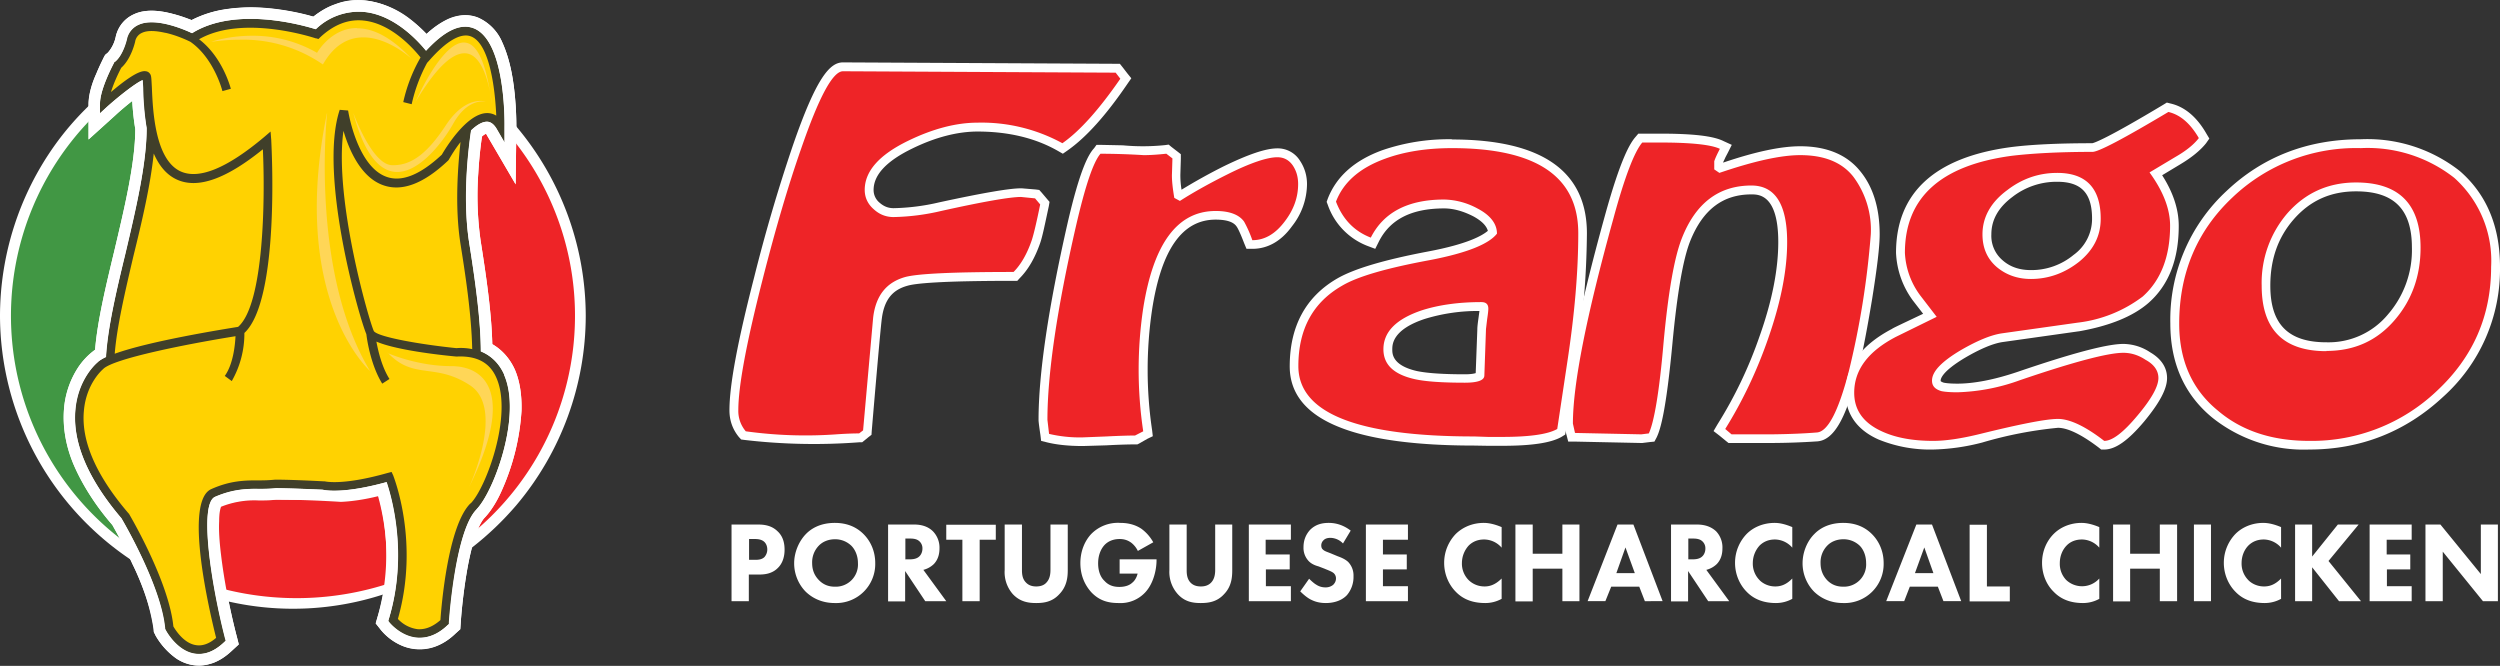
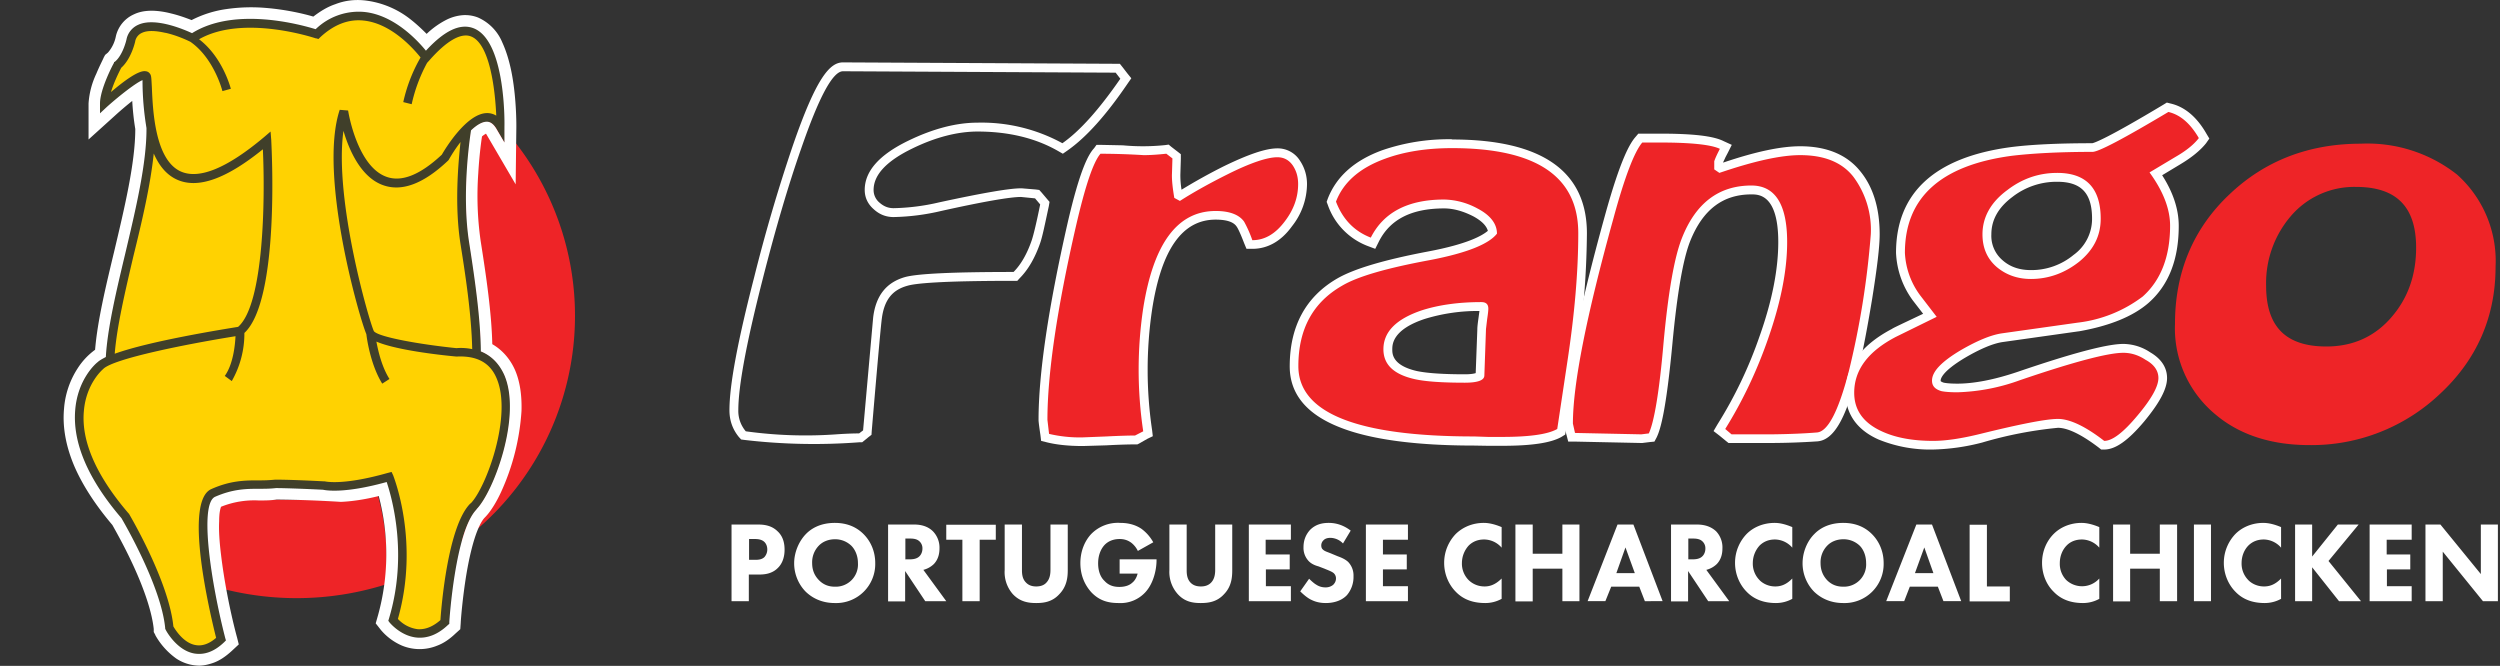
<svg xmlns="http://www.w3.org/2000/svg" fill-rule="evenodd" stroke-linejoin="round" stroke-miterlimit="2" clip-rule="evenodd" viewBox="0 0 1070 285">
  <rect x="0" y="0" width="1070" height="285" fill="#333333" stroke="none" />
  <g fill-rule="nonzero">
    <path fill="#fff" d="M574.8 232.6a7.6 7.6 0 0 0-5.4-2.4c-1 0-2.2.2-3 1.1a3 3 0 0 0-.9 2.1c0 .8.2 1.4.7 1.8.8.8 1.9 1 4 1.9l2.4 1c1.4.5 3.1 1.2 4.4 2.4a8.3 8.3 0 0 1 2.3 6.1 12 12 0 0 1-2.8 8.1c-2.8 3-7 3.4-9 3.4-2.3 0-4.3-.4-6.3-1.4-1.7-.8-3.5-2.4-4.7-3.6l3.8-5.4c.8.8 2.1 2 3 2.5 1.2.8 2.5 1.2 4 1.2a5 5 0 0 0 3.3-1.1c.6-.6 1.2-1.5 1.2-2.7a3 3 0 0 0-1.1-2.4c-.9-.7-2.9-1.4-3.8-1.8l-2.6-1c-1.5-.4-3.2-1.1-4.4-2.5a8.2 8.2 0 0 1-2-5.7c0-3 1-5.4 2.8-7.4 2.3-2.3 5-3 8-3 2.1 0 5.6.4 9.4 3.3zm401.5 23.7a14.4 14.4 0 0 1-7 1.8c-5.9 0-9.8-2-12.5-4.8-2.8-2.8-5-7.2-5-12.4s2.2-9.5 5-12.4c2.8-2.8 7-4.7 11.9-4.7 2 0 4.5.5 7.6 1.8v8.8a10 10 0 0 0-7.4-3.5c-2.7 0-4.8.9-6.5 2.5-1.8 1.8-3 4.5-3 7.6a10 10 0 0 0 2.8 7.2c.6.7 3 2.8 6.8 2.8 2 0 4.5-.5 7.3-3.4zm-333.6 0a14.4 14.4 0 0 1-7 1.8c-6 0-9.9-2-12.6-4.8-2.8-2.8-5-7.2-5-12.4s2.2-9.5 5-12.4c2.9-2.8 7-4.7 12-4.7 2 0 4.5.5 7.6 1.8v8.8a10 10 0 0 0-7.5-3.5c-2.7 0-4.8.9-6.5 2.5-1.7 1.8-3 4.5-3 7.6a10 10 0 0 0 2.8 7.2c.7.7 3 2.8 6.9 2.8 1.9 0 4.4-.5 7.3-3.4zm124.4 0a14.4 14.4 0 0 1-7 1.8c-5.8 0-9.8-2-12.5-4.8-2.8-2.8-5-7.2-5-12.4s2.2-9.5 5-12.4c2.8-2.8 7-4.7 12-4.7 2 0 4.4.5 7.5 1.8v8.8a10 10 0 0 0-7.4-3.5c-2.7 0-4.8.9-6.5 2.5-1.7 1.8-3 4.5-3 7.6a10 10 0 0 0 2.8 7.2c.6.7 3 2.8 6.8 2.8 2 0 4.5-.5 7.3-3.4zm131.4 0a14.4 14.4 0 0 1-7 1.8c-5.9 0-9.8-2-12.5-4.8-2.9-2.8-5-7.2-5-12.4s2.1-9.5 5-12.4c2.8-2.8 7-4.7 11.9-4.7 2 0 4.5.5 7.6 1.8v8.8a10 10 0 0 0-7.4-3.5c-2.7 0-4.9.9-6.5 2.5-1.8 1.8-3 4.5-3 7.6a10 10 0 0 0 2.7 7.2 9.9 9.9 0 0 0 14.2-.6zm-419.3-16.9H495v.4c0 4-1.3 10-4.9 13.8a14.4 14.4 0 0 1-11.3 4.5c-3.9 0-8-.7-11.7-4.6-1.8-2-4.7-6-4.7-12.5 0-5.3 2-9.6 4.6-12.4a16 16 0 0 1 12.5-4.8c2.7 0 6 .5 9 2.5a18 18 0 0 1 5.1 5.8l-6.6 3.7a9.9 9.9 0 0 0-2.8-3.5c-1.5-1.1-3.1-1.6-5-1.6-2.8 0-5 1-6.5 2.6-1.8 2-2.7 4.8-2.7 7.8 0 3.8 1.3 6.2 2.7 7.5 1.8 2 4 2.6 6.4 2.6 3.1 0 4.8-1.1 5.5-1.8.3-.2 1.7-1.4 2.3-3.9h-7.7v-6zm-109.6-10.8c3 3 5 7.3 5 12.4a16.7 16.7 0 0 1-17.3 17.1c-6 0-10-2.5-12.4-4.8-3-3-5-7.4-5-12.2s2.1-9.5 5-12.5c2.1-2.2 6-4.8 12.4-4.8q7.5 0 12.3 4.8m431.6 0c3 3 5 7.3 5 12.4a16.7 16.7 0 0 1-17.3 17.1c-6 0-10-2.5-12.4-4.8-3-3-5-7.4-5-12.2s2-9.5 5-12.5c2.1-2.2 6-4.8 12.4-4.8q7.5 0 12.3 4.8M457 244c0 3.1-.4 7-3.6 10.3-3 3.3-6.6 3.8-9.9 3.8s-6.9-.5-10-3.8A14.2 14.2 0 0 1 430 244v-19.5h7.4v19.3c0 1.4 0 3.8 1.7 5.5 1.3 1.4 3 1.7 4.4 1.7s3.2-.3 4.4-1.7c1.6-1.7 1.7-4.1 1.7-5.5v-19.3h7.4zm70.4 0c0 3.1-.3 7-3.5 10.3-3 3.3-6.6 3.8-10 3.8-3.3 0-6.8-.5-9.8-3.8a14.2 14.2 0 0 1-3.6-10.3v-19.5h7.4v19.3c0 1.4 0 3.8 1.6 5.5 1.3 1.4 3 1.7 4.5 1.7 1.4 0 3.1-.3 4.4-1.7 1.6-1.7 1.7-4.1 1.7-5.5v-19.3h7.3zm-108.1-13v26.3h-7.4V231H405v-6.4h21.2v6.4h-7zm612.9 0h-10.7v6.3h10.1v6.4h-10v7.2h10.6v6.4h-18v-32.8h18v6.4zm-429.6 0h-10.7v6.3h10.2v6.4h-10.2v7.2h10.7v6.4h-18v-32.8h18v6.4zm-50.2 0h-10.7v6.3H552v6.4h-10.2v7.2h10.7v6.4h-18v-32.8h18v6.4zm-228-6.5c2.7 0 5.8.4 8.3 2.8 2.7 2.4 3.1 5.7 3.1 8 0 4-1.5 6.4-2.7 7.6-2.5 2.7-5.9 3-8.1 3h-4.5v11.4h-7.4v-32.8zm526 0V251h9.8v6.4H843v-32.8h7.4zm-21 26.6h-12l-2.4 6.2h-7.7l12.9-32.8h6.7l12.5 32.8h-7.6zm-127.8 0h-12l-2.5 6.2h-7.6l12.8-32.8h6.8l12.5 32.8H704zm-310.3-26.6c4 0 6.5 1.4 8 2.9a10 10 0 0 1 2.8 7.3c0 2-.4 4.6-2.4 6.7a10 10 0 0 1-4.5 2.5l9.8 13.4h-9l-8.6-12.9v13h-7.3v-32.9zm335 0c4.1 0 6.6 1.4 8.2 2.9a10 10 0 0 1 2.7 7.3c0 2-.4 4.6-2.4 6.7a10 10 0 0 1-4.5 2.5l9.8 13.4h-9l-8.6-12.9v13h-7.3v-32.9h11.2zm311.8 32.8v-32.8h6.4l17.3 21.2v-21.2h7.3v32.8h-6.4l-17.2-21.2v21.2zM939 224.5h7.3v32.8H939zM911.7 237h12.7v-12.5h7.4v32.8h-7.4v-13.9h-12.7v14h-7.3v-32.9h7.3zM656 237h12.7v-12.5h7.3v32.8h-7.3v-13.9H656v14h-7.4v-32.9h7.4zm333.6 1.2 11-13.7h8.9l-12.9 15.6 13.9 17.2h-9.4l-11.5-14.5v14.5h-7.3v-32.8h7.3zM782 233.6a10.2 10.2 0 0 0-2.8 7.4c0 3 1 5.4 2.9 7.4 2 2 4.3 2.7 6.8 2.7a9.5 9.5 0 0 0 9.8-10.1c0-3.4-1.3-6-2.7-7.4a10 10 0 0 0-7-2.8c-2.8 0-5.3 1-7 2.8m-431.6 0a10.2 10.2 0 0 0-2.8 7.4c0 3 1 5.4 3 7.4s4.3 2.7 6.7 2.7a9.5 9.5 0 0 0 9.9-10.1c0-3.4-1.4-6-2.8-7.4a10 10 0 0 0-7-2.8c-2.8 0-5.3 1-7 2.8m477.1 11.7-3.9-11-4 11h8zm-127.8 0-4-11-3.9 11zm-379.1-5.7h2.6c1 0 2.8 0 4-1.2.6-.7 1.2-1.8 1.2-3.2s-.5-2.5-1.2-3.2c-1.1-1.1-2.7-1.3-4.1-1.3h-2.5v9zm402-.2h1.7c1.3 0 3.2-.1 4.4-1.4.5-.5 1.2-1.6 1.2-3.2a4 4 0 0 0-1.5-3.3c-1.2-1-3-1-4-1h-1.8v9zm-335 0h1.6c1.3 0 3.2-.1 4.4-1.4.5-.5 1.2-1.6 1.2-3.2a4 4 0 0 0-1.5-3.3c-1.2-1-3-1-4-1h-1.8v9z" />
-     <path fill="#ee2427" d="M348.1 188.1c-9.7 0-19.5-.5-29.2-1.7h-.7l-.5-.6a15.3 15.3 0 0 1-3.6-10.2c0-10.5 3.5-29.5 10.5-56.5 5.6-22 11.2-40.8 16.5-56.1 10.5-30.5 16-34.4 19.7-34.4l117.6.6 3.5 4.4-.8 1.1c-9 13.2-17.5 22.7-25.3 28.2l-1 .6-1-.6a70.6 70.6 0 0 0-35.5-8.5 67 67 0 0 0-28.7 7.5C378 67.5 372 74 372 81.3c0 2.7 1 5 3.1 6.8 2.2 2 4.6 3 7.4 3 5.5 0 12.2-1 19.9-2.7 18.4-4 29.7-6 34.6-6l6.9.7 3.3 3.8-.2 1c-1.5 7.7-2.7 12.7-3.6 15.5-2 6-4.8 10.9-8.3 14.3l-.5.6h-.8c-25.4 0-40.8.7-46 2.2-7.2 2-11.2 7.1-12.3 15.7l-4.2 48.2-.1.8-2.9 2.2h-.6l-9.7.3c-4.6.3-7.7.4-9.9.4" />
    <path fill="#fff" d="m360.8 30.5 116.7.6 2 2.6c-9 13-17.2 22.3-24.8 27.6a72.1 72.1 0 0 0-36.4-8.8c-9 0-19 2.6-29.5 7.7-12.4 6-18.7 13-18.7 21.1 0 3.2 1.3 6 3.8 8.2 2.5 2.3 5.3 3.4 8.6 3.4a96 96 0 0 0 20.3-2.6c18-4 29.5-6 34.2-6l6 .6 2.2 2.6q-2.25 11.1-3.6 15.3c-2 5.8-4.6 10.4-7.8 13.6-25.6 0-41.1.7-46.5 2.2-8 2.3-12.5 8-13.6 17.4l-4.3 48.2-1.7 1.3c-2.2 0-5.5.1-9.8.4a186.2 186.2 0 0 1-38.7-1.3 13.4 13.4 0 0 1-3.2-9c0-10.3 3.5-29 10.4-56 5.6-22 11.1-40.6 16.5-56 7.6-22 13.5-33.1 17.9-33.1m0-3.8c-5.5 0-11.3 6.1-21.5 35.7a714 714 0 0 0-16.5 56.2c-7.1 27.6-10.6 46.2-10.6 57 0 4.4 1.4 8.2 4 11.4l1 1.1 1.5.2a255 255 0 0 0 49 1h1.3l1-.8 1.7-1.4 1.3-1 .1-1.6c3-35.5 4-45.7 4.3-48 1-8 4.4-12.4 11-14.2 3.3-1 14-2.1 45.4-2.1h1.6l1-1.1c3.7-3.7 6.6-8.8 8.8-15.1 1-2.9 2-7.9 3.7-15.8l.3-1.8L448 85l-2.2-2.6-1-1.1-1.5-.2-6-.5h-.3c-5 0-16.5 2-35 6a92.8 92.8 0 0 1-19.5 2.5c-2.4 0-4.3-.8-6.1-2.4a7 7 0 0 1-2.5-5.4c0-6.5 5.6-12.4 16.5-17.7 10-4.9 19.5-7.3 28-7.3 13.2 0 24.8 2.8 34.4 8.3l2.1 1.2 2-1.4c8-5.6 16.6-15.2 25.7-28.6l1.6-2.3-1.7-2.1-2-2.6-1.2-1.5h-1.8z" />
    <path fill="#ee2427" d="M463.5 189c-6.1 0-11-.5-14.9-1.5l-1.2-.3-.2-1.2-.7-6.3c0-19.5 4.2-47.7 12.4-83.7 4-17.3 7.5-27.5 10.8-31.4l.6-.7h.8a321 321 0 0 1 18.5.6c2.7 0 5.8-.2 9.4-.6h.7l4 3-.2 7.5c-.1 2 .1 5 .7 9l.8.4c6-3.7 12.5-7.3 19.6-10.9 10.3-5 17.5-7.5 22.2-7.5 3.4 0 6.3 1.5 8.2 4.4 1.7 2.7 2.6 5.7 2.6 9 0 6-2 11.6-6 16.9-4.3 6-9.5 9-15.5 9h-1.3l-.4-1.2A47 47 0 0 0 531 96c-1.7-2.6-5.3-3.8-10.6-3.8-15.3 0-24.9 13-29.1 40a177.7 177.7 0 0 0 0 52.1l.2 1.3-5.1 2.7h-.5c-2.4 0-6.7.1-12.2.4z" />
    <path fill="#fff" d="m499.2 65.8 2.6 2-.2 6.6c-.1 2.2.2 5.6 1 10.3L505 86c6.1-3.9 13-7.7 20.4-11.4 9.8-4.9 17-7.3 21.3-7.3 2.8 0 5 1.2 6.6 3.5 1.6 2.4 2.3 5 2.3 8 0 5.5-1.8 10.8-5.6 15.8-4 5.4-8.6 8.2-14 8.2a51 51 0 0 0-3.5-7.9c-2.1-3-6.2-4.6-12.2-4.6-16.3 0-26.6 13.8-31 41.6a178.3 178.3 0 0 0 0 52.7l-3.5 1.8c-2.2 0-6.4.1-12.3.4l-10.1.4a57 57 0 0 1-14.4-1.5l-.7-6c0-19.4 4-47.2 12.3-83.3 3.9-16.8 7.3-27 10.4-30.6a307 307 0 0 1 18.5.6c2.7 0 5.8-.2 9.6-.6m1-3.9-1.4.2a92 92 0 0 1-18.1.1L471 62h-1.7l-1 1.4c-2.4 2.6-6 8.8-11.4 32.2-8.2 36.1-12.4 64.4-12.4 84.1 0 .3 0 1.1.8 6.5l.3 2.5 2.4.6c4 1 9.1 1.6 15.4 1.6h.1l10.1-.3c5.5-.3 9.9-.4 12.2-.4h1l.8-.4 3.5-2 2.3-1.1-.3-2.6a175.5 175.5 0 0 1 0-51.6c4-25.9 13-38.5 27.2-38.5q7.05 0 9 3c.3.4 1.2 1.9 3.2 7.1l1 2.4h2.5c6.6 0 12.4-3.3 17-9.7a29.4 29.4 0 0 0 6.4-18c0-3.6-1-7-3-10a11.2 11.2 0 0 0-9.7-5.3c-5 0-12.5 2.6-23 7.7a243 243 0 0 0-18 10 38 38 0 0 1-.5-6.6l.2-6.6v-2l-1.4-1.1-2.6-2-1.2-1z" />
    <path fill="#ee2427" d="M637 188.9c-2.7-.2-4.7-.2-6-.2-52 0-77.1-10.5-77.1-32 0-16.5 6.6-28.6 19.6-36 7-4 19.5-7.8 38.3-11.3 17.6-3.4 24.4-7.3 27-10-.3-3.3-2.8-6.1-7.4-8.6-4.5-2.3-9-3.5-13.3-3.5-14.8 0-24.5 5-29.7 15.2l-.8 1.5-1.5-.6A27.2 27.2 0 0 1 570 87l-.3-.6.2-.7c3.5-8.9 11-15.4 22.3-19.5 8.4-3 18.2-4.6 29.2-4.6 37 0 55.8 12.9 55.8 38.3 0 16.6-1.6 35.2-4.7 55.5l-4.4 29.5-.8.4c-4.3 2.5-12.3 3.7-24.5 3.7h-6zm-3-57.7c-9.5 0-17.8 1.1-24.8 3.4-10.2 3.4-15.2 8.2-15.2 14.9 0 5.6 4 9.2 12 11 4.3 1 11.4 1.5 20.9 1.5 5.3 0 6.5-1 6.5-1.3l.8-19.9c0-1 .1-2.5.4-4.5.4-2.3.5-3.6.5-4.2 0-.7 0-1-1.1-1" />
    <path fill="#fff" d="M621.5 63.4c36 0 54 12.1 54 36.4 0 16.5-1.6 34.9-4.7 55.2l-4.3 28.6c-4 2.3-11.9 3.4-23.6 3.4h-6l-6-.2c-50 0-75.2-10-75.2-30.1 0-15.9 6.3-27.3 18.7-34.4 6.7-4 19.3-7.6 37.7-11 15.6-3 25.1-6.8 28.6-11.3 0-4.2-2.8-7.9-8.4-10.8a31 31 0 0 0-14.2-3.8c-15.4 0-25.9 5.4-31.4 16.3-7-2.7-12-7.8-14.9-15.4 3.2-8.4 10.3-14.5 21.1-18.4 8.2-3 17.7-4.5 28.6-4.5m5.4 100.4q8.25 0 8.4-3l.7-20 .5-4.2c.3-2 .5-3.5.5-4.5 0-1.9-1-2.8-3-2.8-9.7 0-18.2 1.2-25.4 3.5-11 3.7-16.5 9.2-16.5 16.7 0 6.6 4.5 10.8 13.5 12.8q6.75 1.5 21.3 1.5m-5.4-104.2a87.5 87.5 0 0 0-29.9 4.7C579.8 68.6 572 75.5 568.3 85l-.5 1.4.5 1.3a29 29 0 0 0 17.1 17.6l3.2 1.2 1.5-3c4.8-9.6 14-14.3 28-14.3 4 0 8.2 1.2 12.5 3.4 3.5 1.9 5.6 4 6.2 6.2-2.6 2.2-9 5.7-25.4 8.8-19 3.6-31.7 7.4-38.9 11.5-13.6 7.8-20.5 20.5-20.5 37.7 0 11.7 7.1 20.4 21.2 26 12.9 5.2 32.3 7.9 57.8 7.9l5.8.1h6.1c12.5 0 20.8-1.2 25.4-3.8l1.6-1 .3-1.7 4.3-28.6a373 373 0 0 0 4.7-55.8c0-26.7-19.4-40.2-57.7-40.2m5.4 100.5c-9.4 0-16.3-.5-20.5-1.4-10.5-2.4-10.5-7.4-10.5-9.2 0-2.1 0-8.5 13.9-13.1a77.4 77.4 0 0 1 23.4-3.4l-.4 3c-.3 2.1-.5 3.7-.5 4.8l-.7 18.8c-.7.2-2 .5-4.7.5" />
    <path fill="#ee2427" d="m740.5 187.7-4.6-3.6.9-1.5a185 185 0 0 0 18-38 124 124 0 0 0 8.2-41c0-22.3-10.1-22.3-13.4-22.3-13.1 0-22.3 7-28 21.2-3.2 8-5.7 23-7.7 44.3-2 21.4-4 34.3-6.5 39.5l-.5 1-4.2.4-30-.6-.4-1.3c-1-4-1-4.3-1-4.6 0-16.9 5.9-46.7 17.4-88.4 5-18.2 9.2-29 12.8-33l.5-.7h8.5c13.6 0 22.3 1 26.4 3l1.7.8-1.7 3.6c-1 1.8-1.2 2.5-1.3 2.8v2.2l.6.4c14.4-5 26-7.4 34.3-7.4 10.7 0 18.9 3.3 24.2 9.9a40 40 0 0 1 7.9 25.9c0 5.1-1 14.3-3.2 27.2a367 367 0 0 1-6.4 32.2c-4.7 18.2-9.5 26.8-15.3 27.3-4.8.4-11.3.6-19.5.7z" />
    <path fill="#fff" d="M710.5 61c13.2 0 21.8.9 25.6 2.7l-1 2c-1 2.1-1.5 3.4-1.4 3.6v3.2l2.2 1.5c14.7-5 26.2-7.6 34.6-7.6 10.2 0 17.8 3 22.7 9.2a38 38 0 0 1 7.5 24.7 363 363 0 0 1-9.5 59c-4.4 16.8-8.9 25.5-13.6 25.8-4.8.4-11.2.7-19.5.8h-17l-2.7-2.3c7.4-11.9 13.5-24.7 18.3-38.5 5.4-15.4 8.2-29.2 8.2-41.5 0-16.1-5.1-24.2-15.3-24.2-13.9 0-23.8 7.5-29.7 22.4-3.3 8.3-5.9 23.2-7.9 44.9-1.8 20.9-4 33.8-6.3 38.8l-3.2.4-28.4-.6-.9-4c0-16.9 5.8-46.2 17.4-88 4.8-17.7 9-28.5 12.3-32.3zm0-3.8h-9.3l-1.1 1.3c-2.4 2.7-6.4 9.2-13.2 33.8-11.6 41.9-17.5 71.8-17.5 89 0 .4 0 .8 1.1 5l.7 2.7h2.9l28.3.6h.5l3.2-.4 2-.2 1-1.9c1.6-3.4 4-11.3 6.7-40.1 2-21.2 4.5-36 7.6-43.8 5.4-13.5 14-20 26.2-20 3.1 0 11.5 0 11.5 20.4 0 11.8-2.7 25.4-8 40.3a183.3 183.3 0 0 1-18 37.7l-1.7 2.9 2.6 2 2.8 2.3 1 .8h18.3a311 311 0 0 0 19.8-.7c6.8-.6 11.9-9.1 17-28.7 2-7.6 4.1-18.5 6.4-32.4 2.1-13.2 3.2-22.2 3.2-27.5 0-11.2-2.8-20.3-8.3-27-5.7-7.1-14.4-10.7-25.7-10.7-8.3 0-19.1 2.3-33 7 .1-.5.5-1.1 1-2.3l1-1.9 1.7-3.4-3.5-1.6c-4.4-2.2-13-3.2-27.2-3.2" />
    <path fill="#ee2427" d="m900 190.5-.5-.3c-7.8-6-14-9-18.7-9-4.9 0-16 2.1-32.8 6.3-8.2 2-15.1 3-20.6 3-8.8 0-16.4-1.3-22.6-4-8.7-4-13-10.1-13-18.4 0-10.5 6.3-19.2 18.9-25.7.4-.2 2.6-1.4 15.3-7.4l-5.7-7.4a35.2 35.2 0 0 1-6.9-19.4c0-24.5 15.9-39 47.2-43.3 8.4-1.2 20.2-1.7 35-1.7 1 0 6.2-1.7 31.5-17l.7-.3.7.2c5.6 1.3 10.4 5.4 14.3 12l.6 1.1-.8 1a36 36 0 0 1-10.4 8.5l-9.5 5.7c5.3 7.8 8 15.2 8 22.2 0 13.8-4.2 24.5-12.4 31.7a59 59 0 0 1-28.7 11.6c-7.9 1-18.9 2.6-32.8 4.7-4.2.6-9.9 3-16.8 7-9.3 5.5-11.3 9.2-11.3 11.3 0 1 .4 2 2.8 2.7.8.2 2.6.5 6.2.5 7.5 0 16.3-1.8 26.3-5.2 23.3-8 38-11.8 44.8-11.8 3.7 0 7.2 1 10.6 3.3 4.1 2.4 6.3 5.6 6.3 9.4 0 4-3.1 9.8-9.4 17.3-6.5 7.8-11.5 11.4-15.7 11.4zM880.5 76a33 33 0 0 0-20.2 6.9c-6.7 5-10 10.6-10 17.5 0 5.3 1.8 9.3 5.4 12.5a20 20 0 0 0 13.5 4.7c7.2 0 13.7-2.3 19.5-7a20.7 20.7 0 0 0 8.6-16.9c0-12-5.4-17.7-16.8-17.7" />
    <path fill="#fff" d="M928 47.9c5.2 1.2 9.5 5 13.1 11.2-2 2.6-5.2 5.3-9.9 8L920 73.8c5.9 8.1 8.8 15.7 8.8 22.8 0 13.3-4 23.4-11.7 30.3a57 57 0 0 1-27.9 11.2l-32.6 4.6c-4.5.7-10.4 3.1-17.6 7.3-8 4.8-12.1 9-12.1 12.9 0 2.3 1.3 3.7 4 4.5 1.4.3 3.7.5 6.8.5a85 85 0 0 0 26.9-5.2c22.9-7.8 37.6-11.7 44.2-11.7 3.3 0 6.5 1 9.5 3 3.7 2 5.5 4.7 5.5 7.8 0 3.6-3 9-9 16.1-6 7.2-10.7 10.8-14.2 10.8-8-6.2-14.7-9.4-19.8-9.4-5 0-16.2 2.2-33.2 6.4-8.1 2-14.8 3-20.2 3-8.6 0-15.9-1.3-21.8-4-8-3.6-12-9.1-12-16.6q0-14.7 18-24l17.3-8.5-7-9.1a33.1 33.1 0 0 1-6.6-18.3c0-23.5 15.2-37.4 45.6-41.5 8.3-1 19.9-1.7 34.7-1.7 2.6 0 13.4-5.7 32.5-17.1m-58.9 71.5c7.6 0 14.5-2.5 20.7-7.4 6.1-5 9.2-11 9.2-18.4 0-13-6.2-19.6-18.6-19.6-7.8 0-14.9 2.4-21.3 7.3-7.1 5.2-10.7 11.6-10.7 19 0 5.8 2 10.4 6 13.9 4 3.4 8.9 5.2 14.7 5.2m58.2-75.5-1.3.8c-24.3 14.6-29.6 16.4-30.6 16.6-14.9 0-26.7.6-35.1 1.7-32.4 4.4-48.9 19.6-48.9 45.2a37 37 0 0 0 7.2 20.4l4.4 5.7c-10.5 5-12.7 6-13.4 6.5-13.1 6.9-19.8 16-19.8 27.3 0 6.2 2.4 14.8 14.1 20a58.3 58.3 0 0 0 23.4 4.3 91 91 0 0 0 21-3 172 172 0 0 1 32.4-6.3c3 0 8.3 1.5 17.5 8.5l1 .8h1.3c4.8 0 10.2-3.8 17.1-12 6.7-8.1 9.8-14 9.8-18.6 0-3.1-1.2-7.5-7.2-11a21.1 21.1 0 0 0-11.5-3.6c-7 0-22 4-45.4 12-9.8 3.3-18.5 5-25.7 5-3.6 0-5.1-.3-5.7-.4-1-.3-1.3-.6-1.4-.7v-.2c0-.9.8-4 10.3-9.7 6.8-4 12.2-6.2 16.2-6.8l32.6-4.6h.1c13-2.3 23-6.3 29.7-12.1 8.7-7.6 13-18.7 13-33 0-7-2.3-14.2-7.1-21.7l7.8-4.7c5-3 8.6-6 11-9l1.4-2-1.2-2c-4.1-7.2-9.3-11.6-15.4-13zm-58.2 71.7c-4.9 0-9-1.4-12.2-4.3a13.7 13.7 0 0 1-4.7-11c0-6.2 3-11.5 9-16a30.8 30.8 0 0 1 19.2-6.5c10.3 0 14.9 4.9 14.9 15.8a19 19 0 0 1-7.9 15.5 28.3 28.3 0 0 1-18.3 6.5" />
    <path fill="#ee2427" d="M988.4 190.5c-16.3 0-30-4.4-40.4-13.3a47.8 47.8 0 0 1-17.1-38.7c0-22 7.8-40.7 23.3-55.3 15.1-14.4 34-21.7 56.2-21.7a62 62 0 0 1 41.2 13.2 49.6 49.6 0 0 1 16.5 39.5c0 21.4-8 39.7-23.7 54.3a79.9 79.9 0 0 1-56 22m20-110.5a35.7 35.7 0 0 0-28.1 12.7 44 44 0 0 0-10.4 29.6c0 17.5 8.4 26 25.8 26 11.3 0 20.7-4.2 27.9-12.6q10.5-12.15 10.5-29.7c0-17.5-8.4-26-25.7-26" />
-     <path fill="#fff" d="M1010.4 63.4a60 60 0 0 1 40 12.7 47.6 47.6 0 0 1 15.8 38.1c0 21-7.7 38.6-23.1 53a77.7 77.7 0 0 1-54.7 21.5c-16 0-29-4.3-39.2-13q-16.5-13.5-16.5-37.2c0-21.6 7.6-39.7 22.8-54a76.6 76.6 0 0 1 55-21.1m-14.8 86.8c12 0 21.7-4.4 29.3-13.3 7.3-8.5 11-18.8 11-30.9q0-27.9-27.6-27.9c-12 0-21.8 4.5-29.5 13.3a45.6 45.6 0 0 0-10.9 30.9c0 18.6 9.2 28 27.7 28m14.7-90.7c-22.7 0-42 7.5-57.5 22.2a75 75 0 0 0-24 56.7c0 16.9 6 30.4 17.9 40.2a62.7 62.7 0 0 0 41.6 13.7c21.9 0 41.2-7.6 57.2-22.5a73.3 73.3 0 0 0 24.4-55.7c0-17.4-5.8-31.1-17.2-41a64 64 0 0 0-42.4-13.6m-14.7 86.9c-16.3 0-24-7.7-24-24.2 0-11.4 3.3-20.7 10-28.4 7-8 15.7-12 26.7-12 16.3 0 23.9 7.7 23.9 24.1a42 42 0 0 1-10.2 28.5 33 33 0 0 1-26.4 12M85.2 284.6c-.9 0-1.8 0-2.7-.2-2.4-.4-4.7-1.4-6.8-2.8-1.7-1-3.3-2.4-4.8-4a30.6 30.6 0 0 1-4.1-5.8v-.1l-.7-1.2-.1-1.3c-.6-7.2-4-17.3-9.8-29.5A126 126 0 0 1 0 135.1a126.2 126.2 0 0 1 23.2-72.6q6.6-9.3 15-17.4v-.8c0-3.2 1-7.4 3.2-12.6 1.5-3.6 3-6.5 3.2-7l.6-1 1.1-1c1.4-1.1 2.9-4.5 3.5-7.2 1.2-4.3 3.8-7.5 7.6-9.2 2.3-1 5-1.5 8.2-1.4 2.3 0 5 .4 7.7 1 3.4 1 6.4 2 8.7 3 4.3-2.3 9.3-4 14.8-4.8 5.2-.8 11-1 17-.4 8.6.6 16 2.4 20.3 3.6 3-2.3 6.2-4.1 9.5-5.3 4-1.5 8.4-2 12.7-1.6 6.4.6 12.8 3.3 19 8 3 2.2 5.3 4.4 7.3 6.4 3-2.8 6-4.9 9-6.2 2.1-1 4.3-1.7 6.4-1.8 2.3-.2 4.5.1 6.5 1 4.2 1.6 7.7 5.2 10.2 10.5a57 57 0 0 1 4.4 14.6c1.6 9.2 1.7 18.2 1.6 20.9a126.1 126.1 0 0 1 30 81.3 126 126 0 0 1-29.6 81c-5.8 6.8-12.3 13-19.4 18.5-3.5 13.7-4.7 31-4.8 31.9l-.1 2.7-2 1.8c-2.4 2.3-5 4-7.7 5.1a19.2 19.2 0 0 1-15 0 23 23 0 0 1-8.8-6.6l-2.2-2.8 1-3.3c.8-3 1.5-6 2-9a124.8 124.8 0 0 1-66.5 3c1 5 2.2 9.9 3.4 14.5l.2 1.1.7 2.7-2.8 2.6a24 24 0 0 1-7.8 5.1q-3 1.2-6 1.2" />
-     <path fill="#419744" d="M52.1 221.9c-14.4-16.9-21-32.5-19.8-46.5 1.1-13.3 9-20 9.6-20.4.7-.7 2-1.4 3.5-2.2.7-12.2 4.4-27.9 8.3-44.2 4.5-19.1 9.2-38.7 9.1-53.8a125.3 125.3 0 0 1-1.7-20.5c-2.6 1-9.6 6.4-15.2 11.4l-3 2.8v-1.4a120.6 120.6 0 0 0 17 189.4c-3.8-7.8-7.2-13.7-7.8-14.6" />
    <path fill="#ee2427" d="M216 55.5V61l-3.4-5.8c-1.8-3.1-3.6-3.1-4.2-3.1-2 0-4.4 1.5-6.7 3.7-.7 4.5-4 27.8-.8 48 2.5 16 4.9 32.9 5 46.6 5.4 2.2 8.3 6.3 10 10 7.7 17.6-4.6 50.3-11.9 57.6a33.3 33.3 0 0 0-6.4 13.8A120.5 120.5 0 0 0 216 55.5" />
-     <path fill="#fff" d="M85.2 284.8c-1 0-1.8 0-2.8-.2-2.4-.4-4.7-1.3-6.9-2.8a30.8 30.8 0 0 1-9-10l-.6-1.3-.2-1.3a91.5 91.5 0 0 0-9-27.7c-3.7-8.2-7.5-14.8-8.6-16.8a101.2 101.2 0 0 1-16.3-25.2 51.1 51.1 0 0 1-4.4-24.5 39.1 39.1 0 0 1 5.8-17.4 29.4 29.4 0 0 1 7.5-7.9c1-12.2 4.5-26.8 8.2-42.2 4.4-18.6 9-37.8 9-52.3a109 109 0 0 1-1.3-12c-2.4 1.9-5 4-7.3 6.2L37.9 59.7V44.3c0-3.3 1-7.4 3.3-12.7a84 84 0 0 1 3.2-7l.6-1.1 1.2-1a15 15 0 0 0 3.4-7.1c1.1-4.3 3.8-7.5 7.7-9.3 4.1-1.9 9.5-2 16-.3 3.4.8 6.4 1.9 8.7 2.8A47 47 0 0 1 96.8 4c5.2-.8 11-1 17-.5 8.5.7 16 2.4 20.3 3.7 3-2.4 6.1-4.2 9.4-5.3 4.1-1.6 8.4-2 12.8-1.7 6.5.7 13 3.4 19.2 8.1 2.8 2.1 5.2 4.3 7 6.3 3.2-2.8 6-4.8 9-6.2a19 19 0 0 1 6.5-1.8 15 15 0 0 1 6.6 1A20 20 0 0 1 215 18.2c1.8 4 3.3 8.9 4.3 14.7 1.7 10 1.7 19.6 1.7 21.4l-.3 24.6-12.4-21.2c0-.2-.2-.4-.3-.5-.3.2-1 .5-1.7 1.2-.5 3.2-1.2 9-1.6 15.8a137 137 0 0 0 1 28.8c2.4 15.2 4.7 31 5 44.3 4.3 2.5 7.6 6.3 9.7 11 2 4.8 3 10.8 2.8 17.6a98.5 98.5 0 0 1-8.7 34.6 42.5 42.5 0 0 1-7 11c-1.4 1.4-5 6.6-7.9 24.4a231 231 0 0 0-2.4 20.6l-.2 2.8-2 1.8a26.4 26.4 0 0 1-7.8 5.3 19.4 19.4 0 0 1-15.1 0 23.2 23.2 0 0 1-9-6.7l-2.3-2.9 1-3.4A88.4 88.4 0 0 0 165 228a98 98 0 0 0-2.9-15.7c-6 1.4-11.5 2.3-16.2 2.5a518 518 0 0 0-27.5-1c-2.7.3-5.1.3-7.5.4h-.1c-5 0-9.7 0-16.2 2.7-.2.6-.7 2.3-.8 6.2-.1 3.8.1 8.6.8 14.3 1.2 10.2 3.7 23.1 6.6 34.5l1 3.9-3 2.7a24.3 24.3 0 0 1-7.9 5.2c-2 .7-4 1.1-6 1.1" />
    <path fill="#ee2427" d="M161.5 211.3c2.4 8.2 5.3 22.6 3.4 38.9a127 127 0 0 1-68.4 2.1c-3.2-17.3-4.2-32-2.1-35.7 4.1-1.7 8.6-2.3 13-3 0 0 43.4 1.7 53.7-2.5" />
    <path fill="#ffd201" d="M204 151.7c.1-15.4-2.9-34.4-5-47.6-3.4-22 .6-47.4 1-49.2 4.7-4.6 10.3-7.3 14.2-.7 0 0 .8-66.8-32-29.7 0 0-22.9-32.1-46.6-9.9 0 0-33.6-11.5-53.2 1.7 0 0-23-11.6-26.2.8 0 0-1.7 7.4-5.8 10.7 0 0-5.7 10.7-5.7 16.5 0 0 16.4-14.8 18-11.5.3.6.4 4 .6 8.5H63l.4 1.3c.2 3.6.5 7.8 1.3 12 .1 29-16.6 73.3-17.5 99.5a14 14 0 0 0-4.2 2.3S16.8 178 53.7 220.8c0 0 17.2 28.8 18.8 47.8 0 0 9 17.3 22.1 5 0 0-14.7-57.8-3.3-62.7 11.5-5 18.6-2.9 26.7-3.9 0 0 4.6 0 20.4.7 0 0 7.5 2.3 28.2-3.6 0 0 11.5 28.3 1.7 61.2 0 0 9.8 12.4 22.1.9 0 0 2.5-39.6 12.3-49.5 9-9 25.2-57.3 1.3-65" />
    <path fill="#403f2a" d="M215.8 160.3a18.2 18.2 0 0 0-10-9.9c0-13.7-2.4-30.5-5-46.6-3.1-20.2.2-43.5.9-48 2.3-2.2 4.7-3.7 6.7-3.7.6 0 2.4 0 4.2 3L216 61v-6.7c0-3.8.1-37-13.2-42.2-5.7-2.2-12.4 1-20.4 9.6-3.6-4.4-13.7-15.4-26.6-16.6a26.5 26.5 0 0 0-20.6 7.4c-5.8-1.8-34.4-9.9-53 1.7-3.4-1.7-15.7-6.9-22.8-3.6a8.7 8.7 0 0 0-5 6c0 .2-1.6 7-5.1 9.8l-.3.2-.2.3c-.2.5-6 11.2-6 17.4v4.2l3.1-2.8c5.6-5 12.6-10.4 15.2-11.4l.2 3.3c.1 4.4.4 10.8 1.5 17.2 0 15-4.6 34.7-9.1 53.8-4 16.3-7.6 32-8.3 44.2a13 13 0 0 0-3.7 2.3l.2-.1c-.4.3-8.4 7-9.6 20.4C31 189.4 37.7 205 52 222c1.2 2 17 29.2 18.5 46.9v.3l.3.4c.1.3 4.7 9 12.3 10.2 4.3.7 8.5-.9 12.7-4.8l.8-.7-.3-1c-6-23.4-11.2-57.6-4.3-60.6a42.6 42.6 0 0 1 18.7-3.4c2.3 0 4.8 0 7.3-.3.6 0 5.6 0 20 .6 1.5.4 9.4 1.7 27.4-3.2 2.1 6.3 9.3 30.8 1 58.5l-.3 1 .6.7c.2.2 4.8 5.9 11.8 6.4 4.5.3 9-1.5 13-5.4l.6-.5v-.7c0-.4 2.6-39 11.8-48.3 7.3-7.3 19.6-40 11.8-57.7m-13.7-11c-2-.4-4.2-.6-6.7-.4-15.7-1.6-33.6-4.8-35.3-7.3-2-4.2-17.1-56.4-13-85.7 2.4 8.2 7.5 20 17.1 23.3 8 2.8 17.2-.7 27.5-10.4l.2-.2.2-.2c1.3-2.3 3-5 5.1-7.7-1 9.3-2.6 27.3 0 43.7 1.8 11.3 4.7 29.6 5 45m-145-39.9c3.7-15 7.3-30.4 8.7-43.9 2.2 5 5.3 9.1 10 11.2 8.9 4 21-.3 36.7-13 1 21 .5 66.4-10.6 76-6.1 1-37.6 6-52.8 11.5.9-11.5 4.4-26.4 8-41.8m144.2 105.9c-9.6 9.6-12.4 44-12.8 49.9-3.2 2.8-6.4 4.1-9.7 3.9a14 14 0 0 1-8.5-4.4c9.3-32.7-1.6-60.2-2-61.4l-.7-1.5-1.6.4c-19.7 5.6-27 3.6-27.1 3.6h-.5c-15.7-.8-20.3-.7-20.5-.7h-.2a65 65 0 0 1-7 .3c-5.6 0-11.9 0-20.2 3.7-11.9 5.1-1 51.7 2 63.7-3 2.6-6 3.6-8.7 3.1-5.2-.8-8.8-6.6-9.6-8-1.9-19.1-18.3-47-19-48.2l-.1-.1-.1-.1c-13.8-16.1-20.3-30.9-19.1-43.8 1-11.9 8.1-17.8 8.2-17.9l.1-.1c4.4-4.4 35.4-10.6 56.6-14-.2 3.9-1 12-4.6 17l3 2.2a41 41 0 0 0 5.4-20.6c15.3-14.2 11.6-79.7 11.5-82.5l-.3-3.7-2.8 2.4C97.3 71.9 85.3 76.9 77.4 73.4c-11.2-5-12-26.7-12.4-36-.2-3.5-.2-4.7-.6-5.5-.4-.7-1-1.3-2-1.4-3-.6-9.5 4.3-14.9 8.9 1.2-4 3.3-8.3 4.4-10.4 4.3-3.8 6-11.2 6-11.5a5 5 0 0 1 3-3.5c2.4-1.1 6-.8 9.6 0l.6.1c4.3 1 8.4 2.8 10.4 3.8C91.7 25 95.2 39 95.2 39l3.6-1c-.2-.7-3.6-13.6-13.6-21.2 18.9-10.8 49.6-.5 49.9-.4h.2l1 .3.7-.7c5.8-5.4 12-7.9 18.6-7.2 12 1.2 21.6 12.3 24.4 15.8a67 67 0 0 0-7.4 19.1l3.6.9a67.6 67.6 0 0 1 6.6-17.7l1-1.1c7.3-8.3 13.5-11.9 17.8-10.2 8 3.1 10.3 22.5 10.8 33.9a7.4 7.4 0 0 0-3.9-1.1c-8.7 0-17.9 15.2-19.4 17.8-9.2 8.6-17.1 11.8-23.6 9.5-12.7-4.4-16.5-28.1-16.5-28.4l-3.6-.3c-9.2 27.7 8.4 89.1 11.4 96 .2 1.9 1.8 13.2 6.8 21.2l3.1-2c-3.2-5-4.8-11.7-5.6-16 8.1 3.5 25.7 5.6 34.2 6.4h.2c8.6-.4 14.2 2.6 17 9.2 7 16-4.5 47-11 53.6" />
-     <path fill="#ffd657" d="m209.7 39.2.8 5.5s-.2-2.3-.8-5.5m-11.2-21c-9.6 0-20.6 25.3-20.6 25.3 9.3-15.5 16-20.7 20.9-20.7 6.6 0 9.6 10 10.9 16.4-2.6-15.6-6.7-21-11.2-21M166 151c11.1 11.8 20.2 4 35.3 14 15 10-.5 43.4-.5 43.4 19.8-40 6.9-51.7-7.7-51.7-14.7 0-27.2-5.6-27.2-5.6m-26-102.5c-16.2 79.7 18.5 110.2 18.5 110.2C132.5 116 140 48.6 140 48.6m65.6-5.4c-3 0-8.8 1.4-14.7 10.3-7.4 11.3-14.2 17.2-22.5 17.2h-.7c-8.6-.4-16.5-22.4-16.5-22.4 5 19 12 25.3 18.8 25.3 10.2 0 20.3-14 24-20.7 4.8-8.5 10.2-9.5 12.6-9.5h1.3s-.9-.2-2.3-.2M152.8 12c-11.2 0-17.1 10.6-17.1 10.6a55 55 0 0 0-27.8-7.3c-10.3 0-17.5 2.6-17.5 2.6q6.3-.9 12-.9a59.9 59.9 0 0 1 35.8 10.6c5-8.8 11.3-11.6 17.3-11.6 10.8 0 20.6 9.1 20.6 9.1-9.3-9.9-17-13-23.3-13" />
    <path fill="#fff" d="M91.3 283.7c2.8-1 5.4-2.8 8-5.2l2.9-2.7-.7-2.8-.3-1.1c-3-11.4-5.4-24.3-6.6-34.5-.7-5.7-1-10.5-.8-14.3 0-4 .6-5.6.8-6.2a38.1 38.1 0 0 1 16.2-2.7c2.5 0 5 0 7.6-.4a518 518 0 0 1 27.5 1c4.7-.2 10.2-1 16.2-2.5a97.8 97.8 0 0 1-.3 51l-1 3.5 2.2 2.8a24.5 24.5 0 0 0 9 6.7 19.8 19.8 0 0 0 15.2 0c2.7-1 5.3-2.8 7.8-5.2l2-1.8.2-2.8c0-.7.7-10.2 2.4-20.6 3-17.8 6.5-23 7.9-24.4 2.8-2.8 5.4-7.5 7-11a98.4 98.4 0 0 0 8.7-34.6c.2-6.8-.7-12.8-2.8-17.6-2.1-4.7-5.4-8.5-9.7-11-.3-13.4-2.6-29.1-5-44.3a137 137 0 0 1-1-28.8c.4-6.9 1.1-12.6 1.6-15.8.8-.7 1.4-1 1.7-1.2l.3.5 12.4 21.2.3-24.6c0-1.8 0-11.5-1.7-21.4-1-5.8-2.5-10.8-4.3-14.7a20 20 0 0 0-10.4-10.7 15 15 0 0 0-6.6-1 19 19 0 0 0-6.6 1.8 35.7 35.7 0 0 0-8.8 6.2c-2-2-4.3-4.2-7-6.3a38.5 38.5 0 0 0-19.3-8c-4.4-.5-8.7 0-12.8 1.6-3.3 1.1-6.4 3-9.4 5.3-4.4-1.3-11.8-3-20.2-3.7a74 74 0 0 0-17.1.5A47 47 0 0 0 82 8.6c-2.3-.9-5.3-2-8.6-2.8-6.6-1.7-12-1.6-16 .3a13.6 13.6 0 0 0-7.8 9.4 15 15 0 0 1-3.4 7l-1.2 1-.6 1.1c-.2.6-1.7 3.4-3.2 7a35 35 0 0 0-3.3 12.7v15.4l11.4-10.3c2.3-2.1 4.9-4.3 7.3-6.2.2 3.6.6 7.8 1.3 12 0 14.5-4.6 33.7-9 52.3-3.7 15.4-7.2 30-8.2 42.2a29.3 29.3 0 0 0-7.5 8 36.7 36.7 0 0 0-5.8 17.3c-.7 7.8.8 16 4.4 24.5 3.5 8.1 9 16.6 16.3 25.2 1.1 2 4.9 8.6 8.7 16.8 5.3 11.4 8.3 21 9 27.7v1.3l.7 1.3v.1a30.8 30.8 0 0 0 9 10 18.3 18.3 0 0 0 9.7 3c2 0 4.1-.5 6.1-1.2M204 218c-9.2 9.3-11.7 47.9-11.7 48.3v.7l-.6.5c-4.2 4-8.6 5.7-13 5.4-7-.5-11.7-6.2-11.9-6.4l-.6-.8.3-1c8.3-27.6 1.1-52.1-1-58.4-18 5-25.9 3.6-27.3 3.3-14.5-.7-19.5-.7-20.1-.7-2.5.3-5 .3-7.3.3-5.5 0-11.1.1-18.7 3.4-7 3-1.7 37.2 4.3 60.5l.3 1-.8.8c-4.2 4-8.4 5.5-12.7 4.8-7.6-1.3-12.2-9.9-12.3-10.2l-.2-.4v-.3C69 251 53.2 223.9 52 221.8c-14.4-16.8-21-32.4-19.8-46.4 1.1-13.3 9-20 9.6-20.4.7-.7 2-1.4 3.5-2.2.7-12.2 4.4-27.9 8.3-44.2 4.5-19.1 9.2-38.7 9.1-53.8A125.3 125.3 0 0 1 61 34.3c-2.6 1-9.6 6.4-15.2 11.4l-3 2.8v-4.2c0-6.2 5.7-17 6-17.4v-.3l.4-.2c3.5-2.9 5-9.6 5-9.8a8.7 8.7 0 0 1 5-6c7.2-3.3 19.5 2 23 3.6 18.5-11.6 47-3.5 52.9-1.7a26.5 26.5 0 0 1 20.6-7.4c12.9 1.2 23 12.2 26.6 16.6 8-8.7 14.7-11.8 20.4-9.6 13.3 5.2 13.3 38.4 13.2 42.2V61l-3.4-5.8c-1.8-3.1-3.6-3.1-4.2-3.1-2 0-4.4 1.5-6.7 3.7-.7 4.5-4 27.8-.8 48 2.5 16 4.9 32.9 5 46.6 5.4 2.2 8.3 6.3 10 10 7.7 17.6-4.6 50.3-11.9 57.6" />
  </g>
</svg>